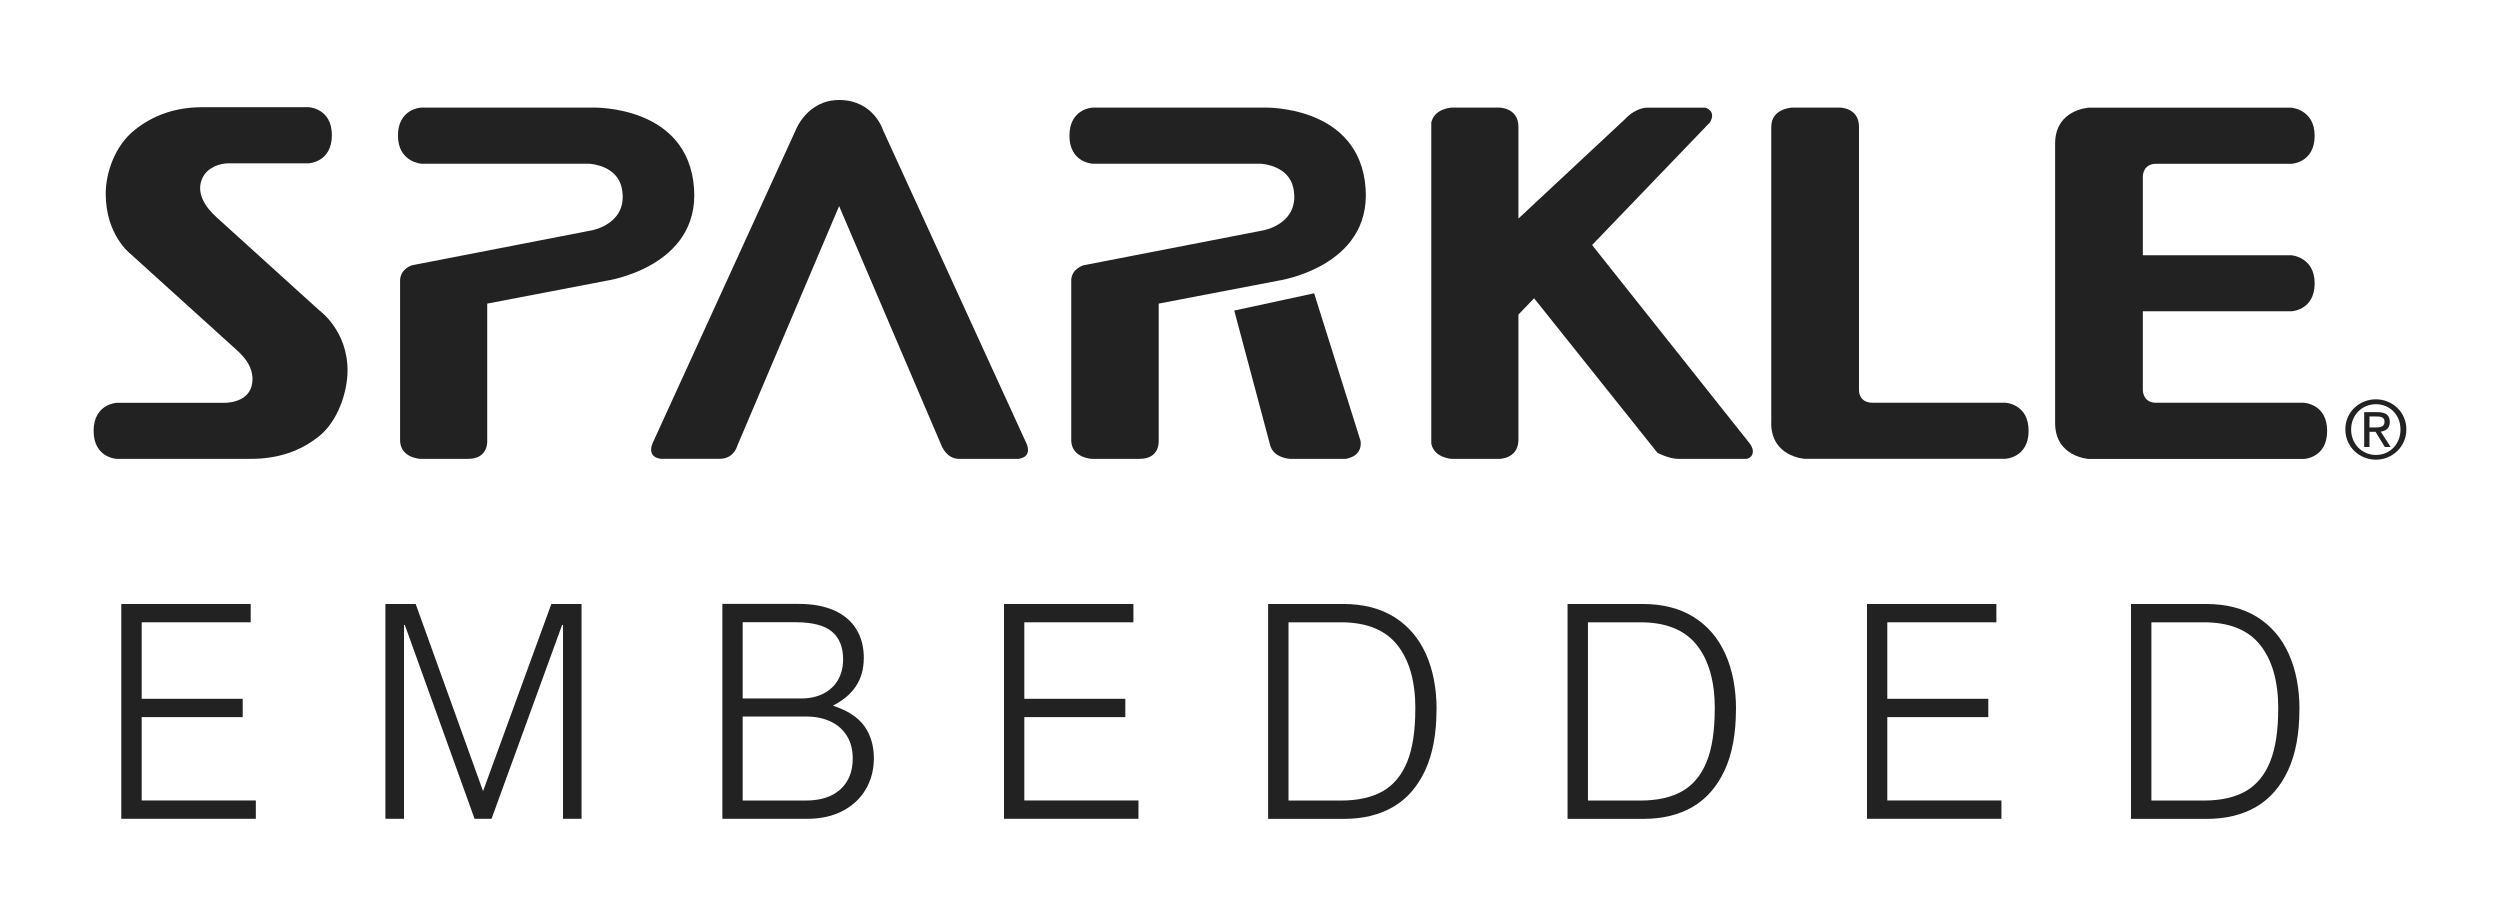
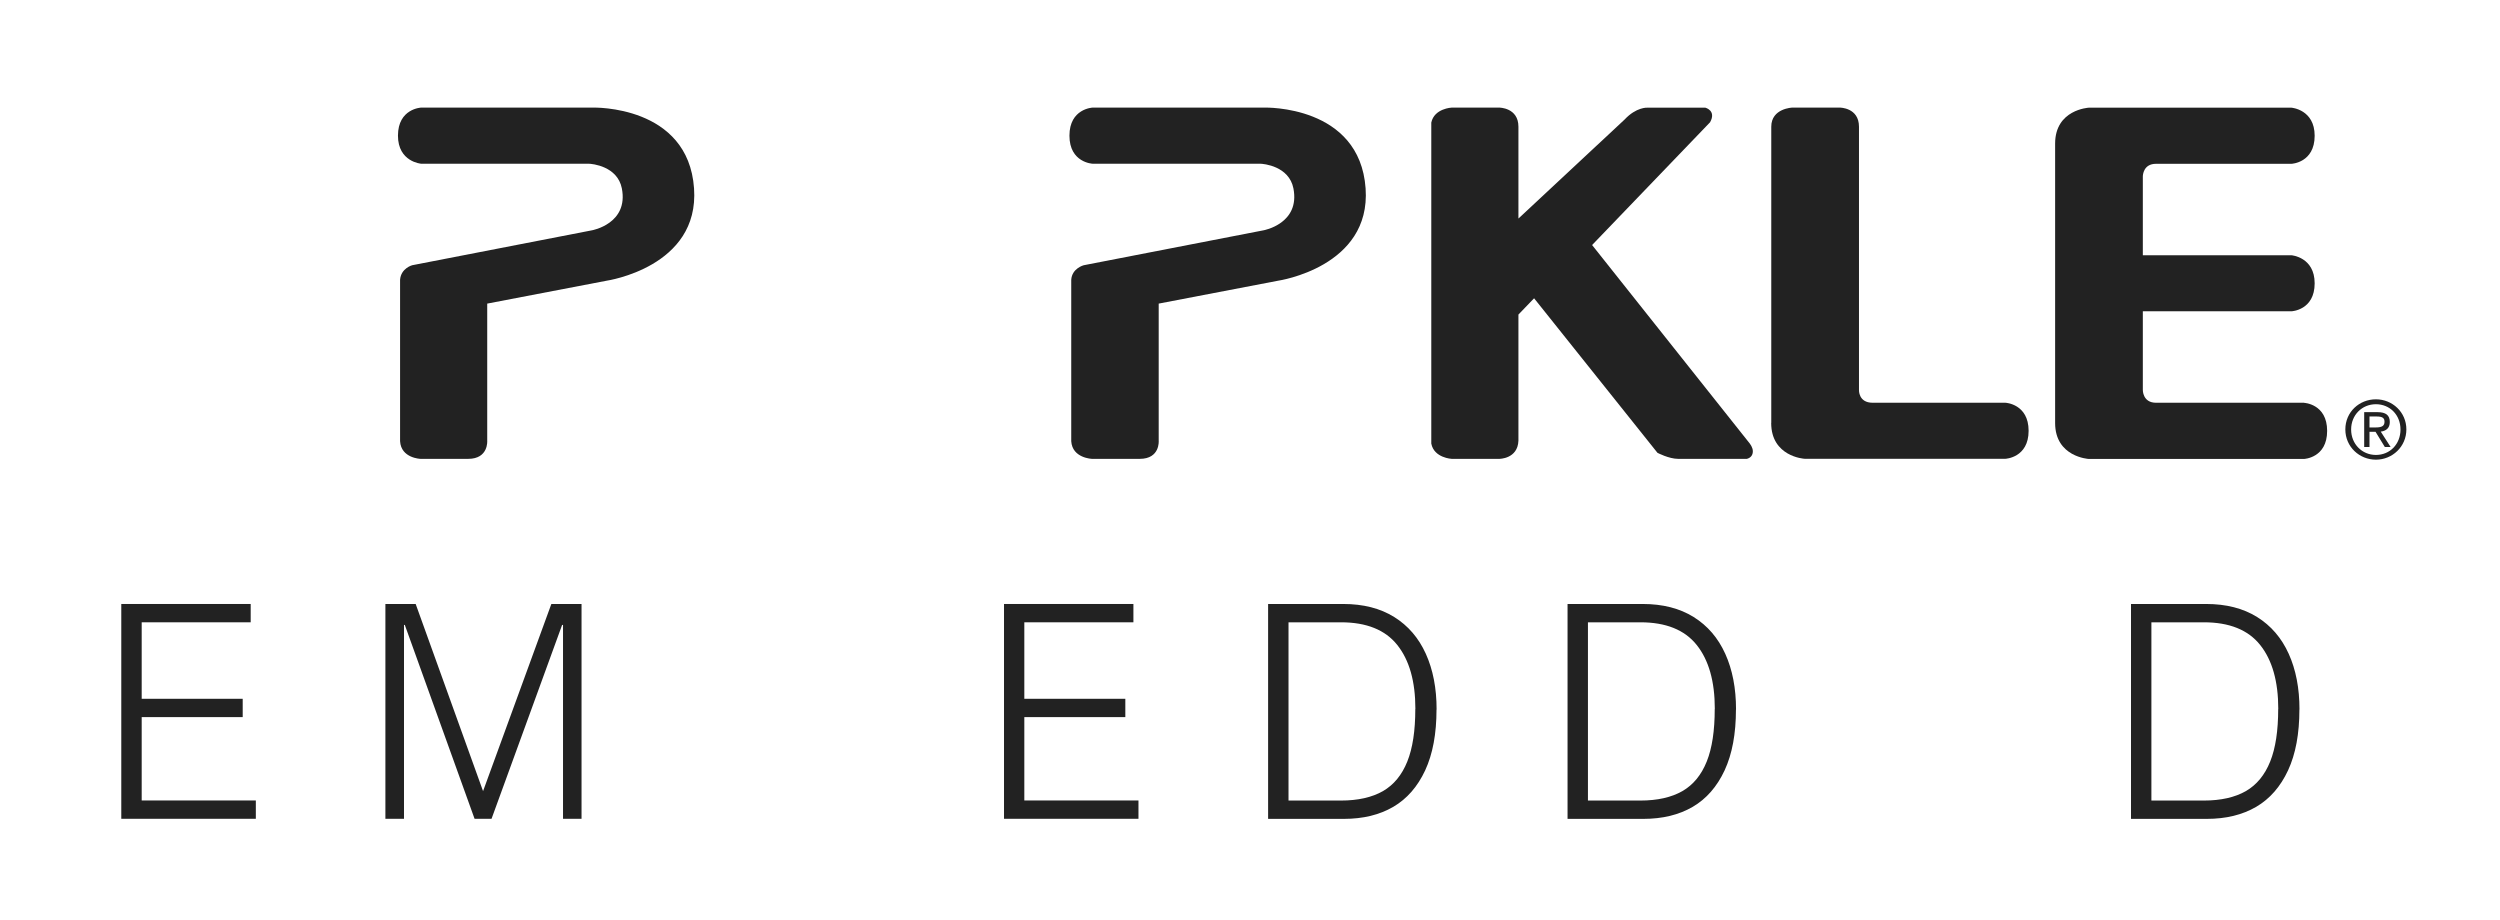
<svg xmlns="http://www.w3.org/2000/svg" width="250" height="92" viewBox="0 0 250 92" fill="none">
  <path d="M109.261 10.76C109.261 10.76 106.944 10.858 106.944 13.566C106.944 16.274 109.261 16.372 109.261 16.372H126.004C126.371 16.372 128.9 16.617 129.341 18.834C130.034 22.376 126.354 23.031 126.354 23.031L108.372 26.524C108.372 26.524 107.197 26.826 107.124 27.98V44.119C107.23 45.829 109.212 45.886 109.212 45.886H113.969C116.033 45.886 115.87 44.062 115.87 44.062V30.36L127.815 28.07C127.815 28.07 137.116 26.72 136.561 18.843C135.974 10.482 126.46 10.76 126.46 10.76H109.27H109.261Z" fill="#222222" />
-   <path d="M94.167 44.586C94.167 44.586 94.616 45.837 95.848 45.886H101.853C103.338 45.665 102.636 44.324 102.636 44.324L88.301 13.01C88.301 13.01 87.379 10 83.912 10C80.705 10 79.571 13.01 79.571 13.01L65.26 44.316C65.26 44.316 64.608 45.657 66.043 45.878H72.089C73.427 45.813 73.729 44.578 73.729 44.578L83.912 20.609L94.159 44.578L94.167 44.586Z" fill="#222222" />
-   <path d="M131.413 29.329L136.047 44.062C136.047 44.062 136.406 45.567 134.57 45.886H129.006C129.006 45.886 127.325 45.829 126.999 44.455L123.425 31.055L131.413 29.329Z" fill="#222222" />
  <path d="M177.119 42.295C177.119 45.641 180.367 45.878 180.473 45.878H200.544C200.544 45.878 202.861 45.78 202.861 43.08C202.861 40.381 200.544 40.275 200.544 40.275H187.269C185.825 40.275 185.898 38.99 185.898 38.99V12.674C185.898 10.752 183.981 10.76 183.981 10.76H179.232C179.232 10.76 177.127 10.826 177.127 12.674V42.295H177.119Z" fill="#222222" />
-   <path d="M25.11 45.886C27.77 45.886 30.046 45.126 31.931 43.604C33.807 42.074 34.754 39.187 34.754 37.035C34.754 33.035 31.923 31.031 31.923 31.031L21.667 21.738C20.435 20.634 19.586 19.211 20.239 17.804C20.761 16.699 22.026 16.331 22.866 16.331H30.87C30.87 16.331 33.187 16.233 33.187 13.525C33.187 10.818 30.87 10.72 30.87 10.72H20.239C17.587 10.72 15.311 11.497 13.41 13.043C11.517 14.581 10.571 17.231 10.571 19.374C10.571 23.497 13.027 25.37 13.027 25.37L23.666 34.998C24.612 35.857 25.249 36.757 25.249 37.911C25.249 40.078 23.078 40.283 22.418 40.283H11.672C11.672 40.283 9.363 40.381 9.363 43.089C9.363 45.796 11.672 45.886 11.672 45.886H25.11Z" fill="#222222" />
  <path d="M42.113 10.76C42.113 10.76 39.796 10.858 39.796 13.566C39.796 16.192 42.113 16.372 42.113 16.372H58.847C59.214 16.372 61.744 16.617 62.184 18.834C62.878 22.376 59.198 23.031 59.198 23.031L41.216 26.524C41.216 26.524 40.098 26.826 40.008 27.972V44.119C40.106 45.829 42.056 45.886 42.056 45.886H46.813C48.877 45.886 48.722 44.062 48.722 44.062V30.36L60.667 28.07C60.667 28.07 69.96 26.72 69.405 18.843C68.826 10.482 59.304 10.76 59.304 10.76H42.113Z" fill="#222222" />
  <path d="M230.405 40.275H215.605C214.251 40.275 214.283 38.99 214.283 38.99V31.129H229.149C229.149 31.129 231.466 31.031 231.466 28.332C231.466 25.706 229.149 25.526 229.149 25.526H214.283V17.656C214.283 17.509 214.34 16.38 215.605 16.38H229.149C229.149 16.38 231.466 16.282 231.466 13.574C231.466 10.948 229.149 10.769 229.149 10.769H208.874C208.874 10.769 205.512 10.948 205.512 14.36V42.303C205.512 45.706 208.874 45.895 208.874 45.895H230.405C230.405 45.895 232.714 45.796 232.714 43.089C232.714 40.381 230.405 40.283 230.405 40.283" fill="#222222" />
  <path d="M175.006 44.389L159.21 24.503L171.008 12.225C171.661 11.055 170.535 10.768 170.535 10.768H164.726C164.726 10.768 163.633 10.695 162.458 11.955L151.843 21.853V12.674C151.843 10.752 149.917 10.76 149.917 10.76H145.177C145.177 10.76 143.431 10.834 143.129 12.257V44.357C143.407 45.804 145.177 45.886 145.177 45.886H149.917C149.917 45.886 151.778 45.903 151.843 44.062V31.456L153.409 29.828L165.746 45.281C165.746 45.281 166.888 45.886 167.818 45.886H174.688C175.08 45.78 175.284 45.51 175.284 45.126C175.284 44.741 174.998 44.389 174.998 44.389" fill="#222222" />
  <path d="M237.593 39.931C239.233 39.931 240.637 41.215 240.637 42.941C240.637 44.667 239.233 45.968 237.593 45.968C235.953 45.968 234.534 44.692 234.534 42.941C234.534 41.191 235.937 39.931 237.593 39.931ZM237.593 40.422C236.198 40.422 235.113 41.502 235.113 42.95C235.113 44.398 236.198 45.494 237.593 45.494C238.989 45.494 240.049 44.422 240.049 42.95C240.049 41.477 238.972 40.422 237.593 40.422ZM236.949 44.7H236.419V41.215H237.748C238.581 41.215 238.98 41.518 238.98 42.205C238.98 42.827 238.589 43.097 238.075 43.162L239.062 44.7H238.483L237.553 43.179H236.949V44.7ZM236.949 42.745H237.585C238.238 42.745 238.45 42.557 238.45 42.172C238.45 41.837 238.287 41.649 237.675 41.649H236.949V42.745Z" fill="#222222" />
  <path d="M14.169 62.23V69.879H24.27V71.711H14.169V80.047H25.583V81.879H12.129V60.398H25.069V62.23H14.169Z" fill="#222222" />
  <path d="M55.135 60.398H58.154V81.879H56.302V62.492H56.212L49.154 81.879H47.457L40.481 62.492H40.4V81.879H38.54V60.398H41.567L48.306 79.114L55.135 60.398Z" fill="#222222" />
-   <path d="M86.376 65.846C86.376 67.948 85.347 69.519 83.291 70.566C84.776 71.057 85.829 71.744 86.449 72.628C87.069 73.511 87.387 74.583 87.387 75.826C87.387 76.971 87.118 78.002 86.579 78.926C86.041 79.851 85.266 80.571 84.262 81.094C83.259 81.618 82.092 81.879 80.77 81.879H72.236V60.39H79.881C81.268 60.39 82.443 60.611 83.422 61.044C84.393 61.478 85.135 62.108 85.633 62.918C86.139 63.736 86.384 64.709 86.384 65.846M84.311 65.936C84.311 64.701 83.936 63.776 83.185 63.155C82.435 62.533 81.219 62.222 79.53 62.222H74.268V69.846H80.126C80.966 69.846 81.701 69.683 82.337 69.364C82.973 69.036 83.455 68.587 83.797 67.998C84.14 67.409 84.311 66.721 84.311 65.936ZM85.274 75.842C85.274 74.984 85.086 74.239 84.703 73.609C84.32 72.979 83.781 72.497 83.079 72.161C82.378 71.826 81.562 71.654 80.624 71.654H74.268V80.055H80.55C82.059 80.055 83.226 79.679 84.042 78.934C84.858 78.19 85.274 77.159 85.274 75.851" fill="#222222" />
  <path d="M102.432 62.23V69.879H112.533V71.711H102.432V80.047H113.847V81.879H100.401V60.398H113.341V62.23H102.432Z" fill="#222222" />
  <path d="M143.651 70.951C143.651 73.372 143.276 75.4 142.517 77.037C141.758 78.665 140.698 79.883 139.327 80.685C137.948 81.487 136.308 81.888 134.383 81.888H126.811V60.398H134.326C136.325 60.398 138.022 60.831 139.417 61.699C140.812 62.566 141.865 63.793 142.583 65.38C143.301 66.967 143.66 68.824 143.66 70.951M141.538 70.893C141.538 68.136 140.934 66.01 139.727 64.496C138.519 62.983 136.643 62.23 134.097 62.23H128.851V80.055H134.097C135.802 80.055 137.198 79.736 138.291 79.114C139.384 78.484 140.192 77.495 140.73 76.153C141.269 74.812 141.53 73.061 141.53 70.901" fill="#222222" />
  <path d="M173.595 70.951C173.595 73.372 173.219 75.4 172.461 77.037C171.702 78.665 170.641 79.883 169.27 80.685C167.892 81.487 166.252 81.888 164.326 81.888H156.755V60.398H164.269C166.268 60.398 167.965 60.831 169.36 61.699C170.755 62.566 171.808 63.793 172.526 65.38C173.244 66.967 173.603 68.824 173.603 70.951M171.481 70.893C171.481 68.136 170.878 66.01 169.67 64.496C168.463 62.983 166.586 62.23 164.041 62.23H158.794V80.055H164.041C165.746 80.055 167.141 79.736 168.234 79.114C169.328 78.484 170.135 77.495 170.674 76.153C171.212 74.812 171.473 73.061 171.473 70.901" fill="#222222" />
-   <path d="M188.73 62.23V69.879H198.83V71.711H188.73V80.047H200.144V81.879H186.698V60.398H199.638V62.23H188.73Z" fill="#222222" />
  <path d="M229.94 70.951C229.94 73.372 229.565 75.4 228.806 77.037C228.047 78.665 226.987 79.883 225.616 80.685C224.237 81.487 222.597 81.888 220.672 81.888H213.1V60.398H220.615C222.614 60.398 224.311 60.831 225.706 61.699C227.101 62.566 228.154 63.793 228.872 65.38C229.589 66.967 229.948 68.824 229.948 70.951M227.827 70.893C227.827 68.136 227.223 66.01 226.016 64.496C224.808 62.983 222.932 62.23 220.386 62.23H215.14V80.055H220.386C222.091 80.055 223.487 79.736 224.58 79.114C225.673 78.484 226.481 77.495 227.019 76.153C227.558 74.812 227.819 73.061 227.819 70.901" fill="#222222" />
</svg>